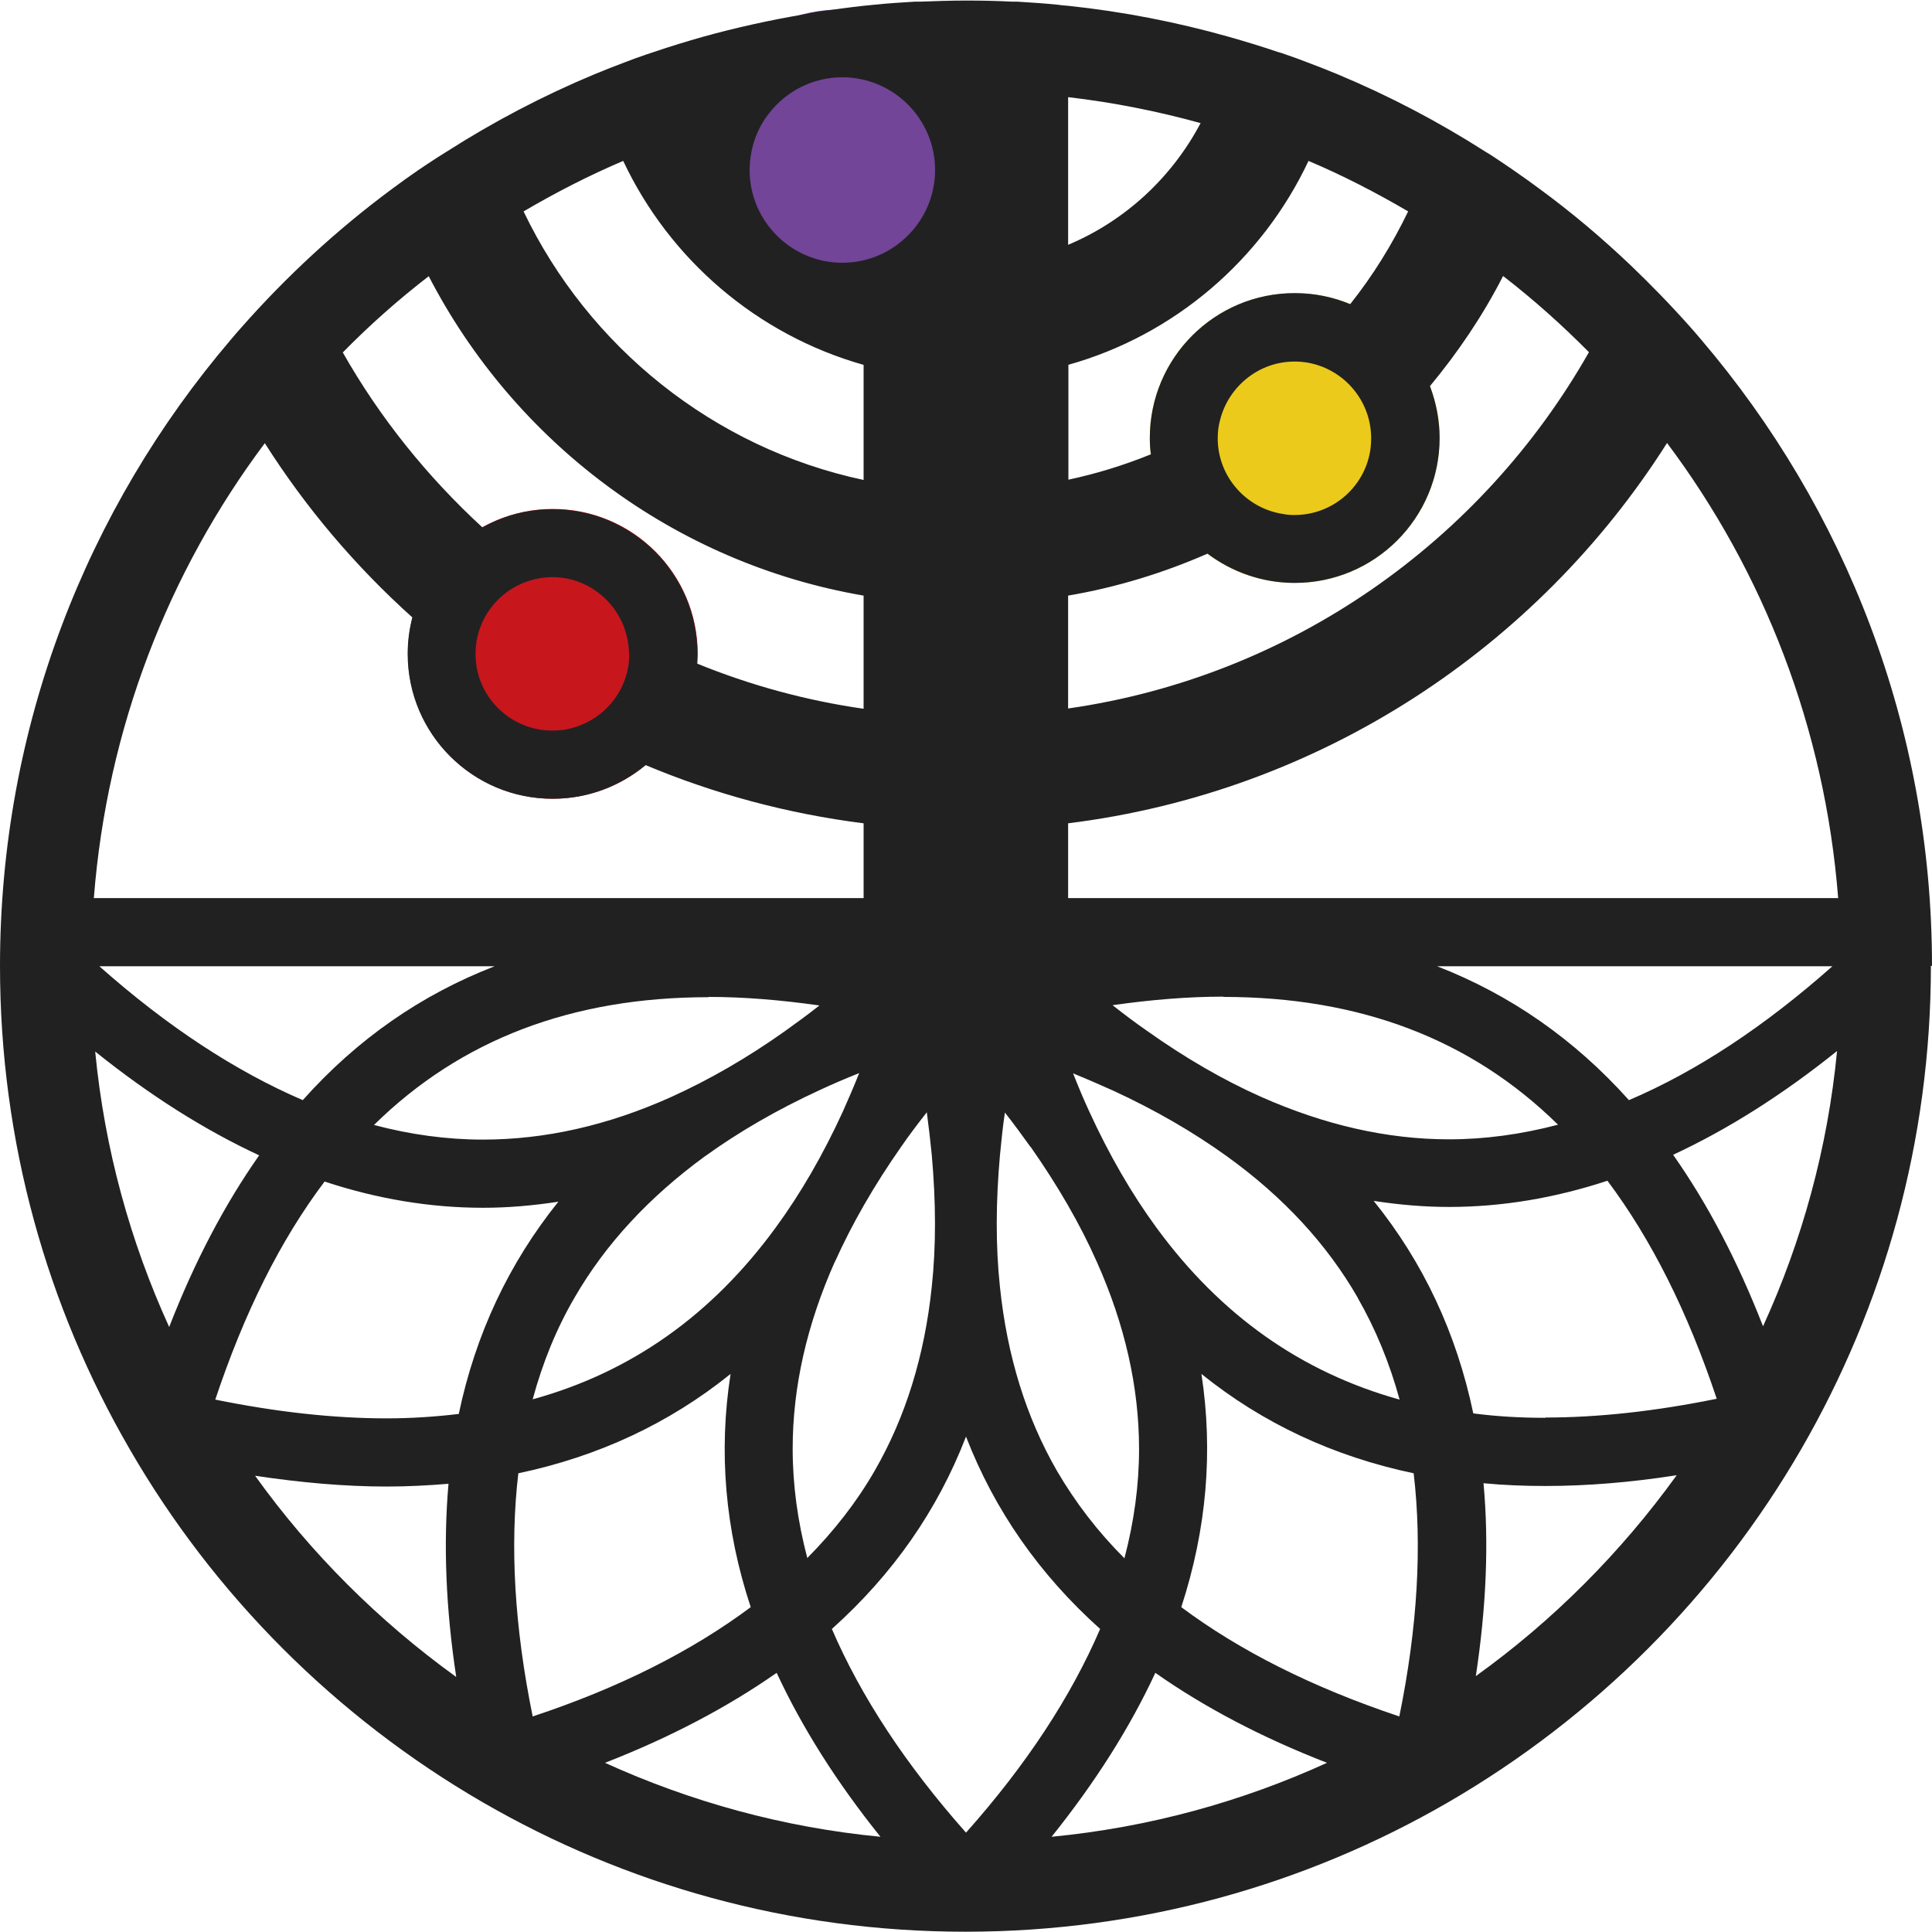
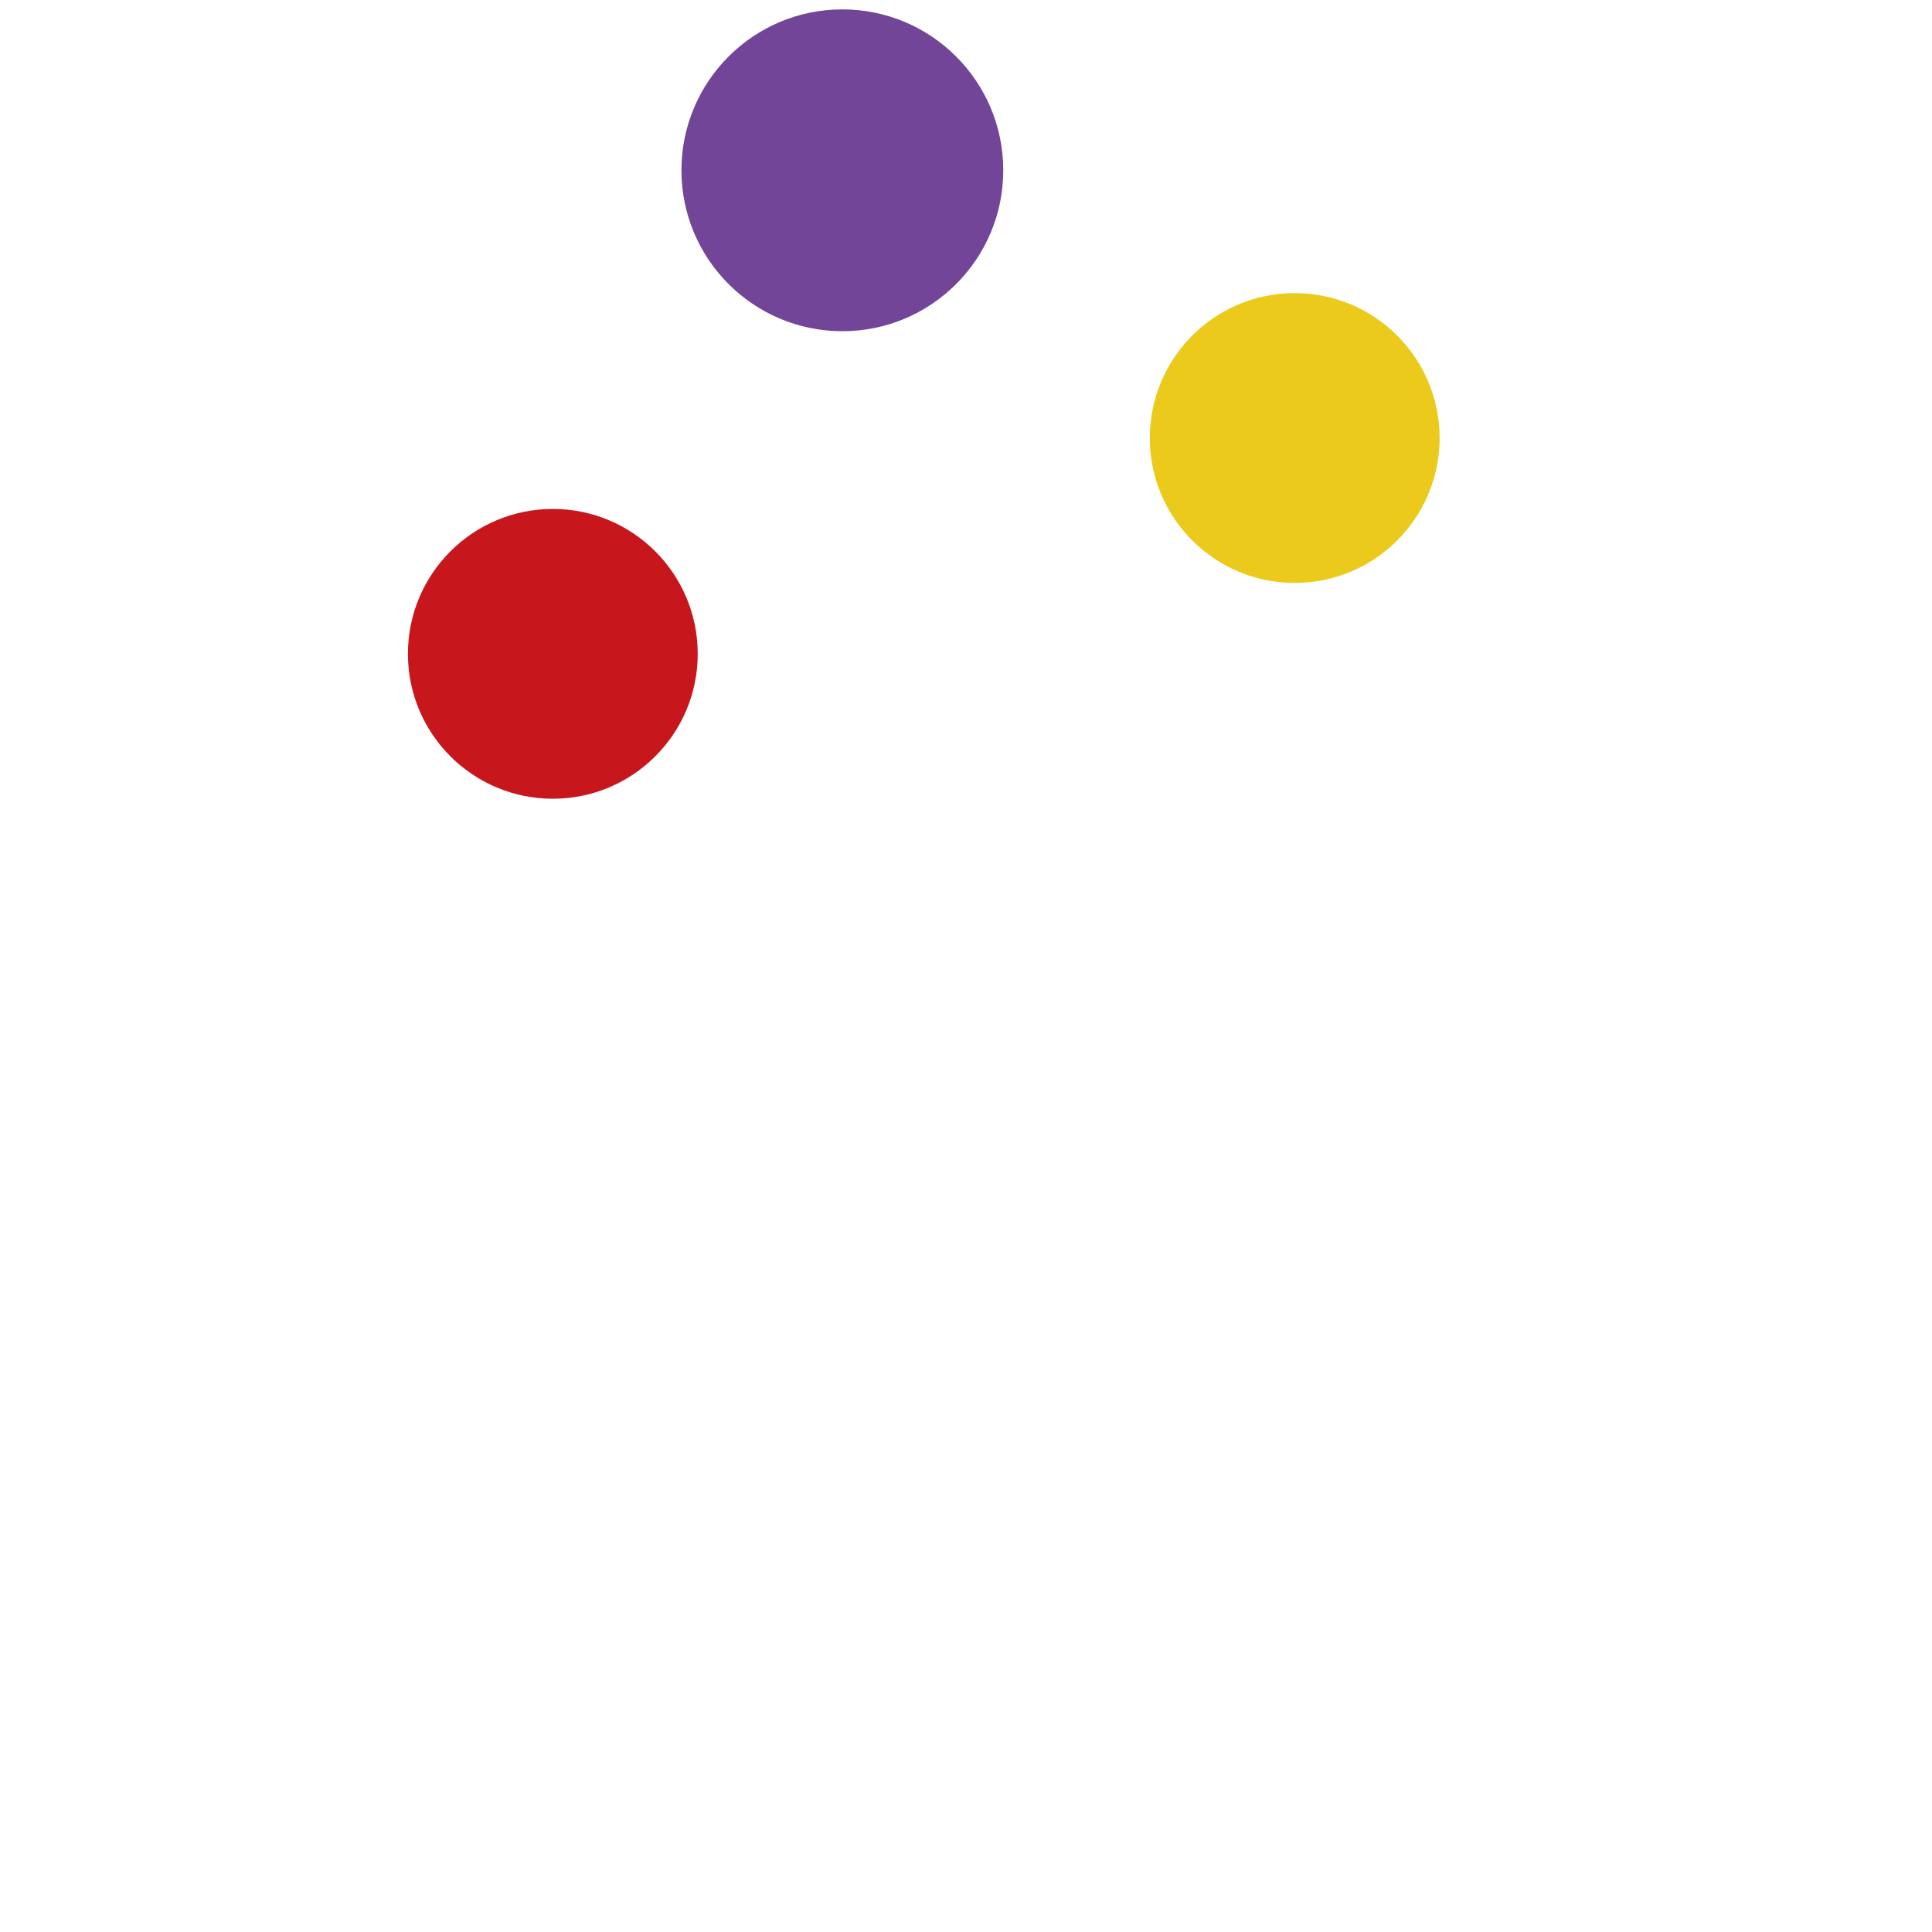
<svg xmlns="http://www.w3.org/2000/svg" viewBox="0 0 70 70">
  <defs>
    <style>.d{fill:#ebca1b;}.e{fill:#c8161d;}.f{fill:#212122;}.g{fill:#724598;}</style>
  </defs>
  <g id="a" />
  <g id="b">
    <g id="c">
      <g>
        <circle class="e" cx="20.03" cy="23.69" r="5.25" />
        <circle class="g" cx="30.52" cy="6.17" r="5.83" />
        <circle class="d" cx="46.91" cy="15.87" r="5.25" />
-         <path class="f" d="M70,35c0-8.66-3.15-16.58-8.36-22.69-.13-.15-.25-.3-.38-.44-.69-.78-1.42-1.53-2.17-2.25h0c-1.04-.99-2.14-1.92-3.3-2.77-.31-.23-.63-.46-.95-.68-.22-.15-.45-.31-.68-.46-.12-.08-.23-.15-.35-.22-1.69-1.08-3.48-2.02-5.35-2.8-.36-.15-.72-.29-1.09-.43-.25-.1-.51-.19-.77-.28-.1-.04-.2-.07-.31-.1-.59-.2-1.18-.38-1.78-.55h0c-1.88-.53-3.82-.91-5.81-1.12h0c-.13-.01-.26-.02-.39-.04-.48-.05-.97-.08-1.45-.11-.07,0-.14,0-.2,0-.55-.03-1.1-.04-1.66-.04s-1.11,.02-1.66,.04c-.07,0-.14,0-.2,0-.49,.03-.97,.06-1.45,.11-.55,.05-1.1,.12-1.64,.2-.31,.03-.62,.08-.92,.15-1.24,.21-2.46,.48-3.65,.81h0c-.6,.17-1.19,.35-1.78,.55-.1,.03-.2,.07-.3,.1-.26,.09-.52,.18-.77,.28-.37,.14-.73,.28-1.09,.43-1.87,.78-3.66,1.72-5.35,2.8-.12,.07-.23,.15-.35,.22-.23,.15-.46,.3-.68,.45-.32,.22-.64,.45-.95,.68-2,1.48-3.83,3.17-5.47,5.03-.13,.15-.26,.29-.38,.44C3.15,18.42,0,26.34,0,35H0c0,6.37,1.71,12.35,4.69,17.49h0c3.07,5.32,7.5,9.74,12.8,12.81h0c5.15,2.98,11.12,4.69,17.49,4.69s12.35-1.71,17.49-4.69h0c5.31-3.08,9.73-7.5,12.8-12.81h0c2.98-5.16,4.69-11.13,4.69-17.5ZM38.7,3.52c1.64,.19,3.24,.51,4.8,.94-1.04,1.97-2.73,3.54-4.8,4.41V3.52Zm0,9.7c3.86-1.08,7.03-3.82,8.71-7.39,1.25,.53,2.45,1.15,3.61,1.83-.58,1.2-1.28,2.33-2.1,3.36-.62-.26-1.3-.4-2.01-.4-2.9,0-5.25,2.35-5.25,5.25,0,.2,.01,.4,.04,.59-.96,.39-1.96,.7-2.99,.92v-4.17Zm5.42,2.66c0-.24,.03-.47,.09-.68,.31-1.2,1.4-2.1,2.69-2.1,.03,0,.06,0,.08,0,1.49,.04,2.7,1.27,2.7,2.78,0,.12-.01,.24-.02,.35-.17,1.37-1.34,2.43-2.76,2.43-.15,0-.29-.01-.43-.04-1.33-.21-2.35-1.36-2.35-2.74Zm-5.42,5.7c1.76-.3,3.45-.82,5.05-1.52,.88,.66,1.97,1.06,3.16,1.06,2.9,0,5.25-2.35,5.25-5.25,0-.66-.13-1.29-.35-1.88,1.02-1.23,1.92-2.56,2.65-3.99,1.1,.85,2.14,1.78,3.11,2.76-3.88,6.84-10.77,11.75-18.87,12.91v-4.1Zm0,8.25c9.12-1.13,16.99-6.35,21.7-13.78,3.5,4.67,5.72,10.34,6.2,16.49h-27.9v-2.72Zm5.62,6.29c4.95,0,8.98,1.53,12.13,4.63-1.33,.35-2.65,.53-3.95,.53-2.24,0-4.51-.52-6.81-1.54-1.37-.61-2.75-1.41-4.13-2.39-.42-.29-.83-.6-1.25-.93,1.4-.2,2.75-.31,4.02-.31h0Zm4.87,10.9c.65,1.13,1.16,2.37,1.52,3.69-3.56-.99-6.48-3.05-8.81-6.23-.9-1.23-1.71-2.63-2.43-4.2-.21-.45-.4-.91-.59-1.39,.49,.2,.97,.41,1.44,.62,1.54,.71,2.92,1.51,4.14,2.39,2.04,1.47,3.62,3.18,4.74,5.13Zm2.88-12.01h14.32c-2.47,2.19-4.93,3.81-7.37,4.85-1.98-2.21-4.3-3.82-6.95-4.85Zm-14.73,6.54c.98,1.4,1.79,2.79,2.4,4.17,1.02,2.28,1.53,4.55,1.53,6.78,0,1.31-.18,2.63-.53,3.96-.97-.97-1.78-2.03-2.44-3.16-1.12-1.94-1.81-4.17-2.07-6.67-.16-1.49-.15-3.09,0-4.77,.05-.51,.1-1.03,.18-1.55,.33,.42,.63,.83,.93,1.25Zm-11.67-5.43c1.27,0,2.61,.11,4.02,.31-.42,.33-.83,.63-1.25,.93-1.38,.98-2.76,1.77-4.13,2.39-2.29,1.03-4.57,1.54-6.81,1.54-1.31,0-2.63-.18-3.95-.53,3.15-3.1,7.18-4.63,12.13-4.63Zm-14.7,3.74c-2.44-1.05-4.9-2.66-7.37-4.85h14.32c-2.66,1.03-4.98,2.64-6.95,4.85Zm14.58,2.03c1.22-.88,2.6-1.68,4.14-2.39,.47-.22,.94-.42,1.44-.62-.19,.48-.39,.94-.59,1.39-.72,1.57-1.53,2.97-2.43,4.2-2.32,3.18-5.25,5.25-8.81,6.23,.36-1.33,.86-2.56,1.52-3.69,1.12-1.94,2.71-3.65,4.74-5.13Zm4.7,3.83c.62-1.38,1.42-2.77,2.4-4.17,.29-.42,.6-.83,.93-1.25,.07,.53,.13,1.04,.18,1.55,.15,1.69,.16,3.28,0,4.77-.26,2.5-.95,4.73-2.07,6.67-.65,1.13-1.47,2.18-2.44,3.16-.35-1.33-.53-2.65-.53-3.96,0-2.23,.51-4.49,1.53-6.78Zm.27-42.92c1.85,0,3.36,1.51,3.36,3.36s-1.51,3.36-3.36,3.36-3.36-1.51-3.36-3.36c0-.19,.02-.38,.05-.57,.09-.55,.32-1.06,.65-1.48,.62-.8,1.58-1.31,2.66-1.31Zm-7.94,3.03c1.68,3.57,4.85,6.3,8.71,7.39v4.17c-5.45-1.16-9.97-4.83-12.32-9.73,1.16-.68,2.36-1.3,3.61-1.83Zm-7.05,4.17c3.1,6,8.88,10.4,15.76,11.58v4.1c-2.1-.3-4.13-.86-6.04-1.64,0-.11,.02-.23,.02-.34,0-2.9-2.35-5.25-5.25-5.25-.92,0-1.79,.24-2.54,.66-1.99-1.83-3.71-3.96-5.06-6.34,.97-.99,2.01-1.91,3.11-2.76Zm7.27,13.69c0,1.32-.92,2.42-2.16,2.71-.2,.05-.41,.07-.63,.07-1.33,0-2.45-.94-2.72-2.19-.04-.19-.06-.39-.06-.59,0-1.43,1.08-2.6,2.47-2.76,.1-.01,.21-.02,.31-.02,1.22,0,2.26,.8,2.63,1.9,.09,.28,.15,.57,.15,.88Zm-13.21-7.64c1.49,2.35,3.29,4.47,5.35,6.32-.11,.42-.17,.86-.17,1.32,0,2.9,2.35,5.25,5.25,5.25,1.28,0,2.45-.46,3.37-1.22,2.48,1.04,5.13,1.76,7.9,2.11v2.71H3.4c.48-6.15,2.7-11.82,6.2-16.49ZM3.45,38.1c1.98,1.59,3.96,2.84,5.94,3.76-1.25,1.78-2.34,3.85-3.26,6.22-1.41-3.09-2.34-6.45-2.68-9.97Zm5.8,15.37c1.66,.25,3.25,.39,4.76,.39,.77,0,1.51-.04,2.24-.1-.19,2.17-.1,4.5,.28,7-2.8-2.02-5.27-4.48-7.28-7.28Zm7.37-2.24c-.84,.1-1.71,.16-2.61,.16-1.92,0-4-.23-6.21-.68,1.05-3.15,2.36-5.78,3.96-7.9,1.91,.63,3.83,.95,5.74,.95,.91,0,1.82-.08,2.73-.22-1.79,2.23-3,4.79-3.61,7.7Zm2.16,2.15c2.9-.61,5.47-1.81,7.69-3.6-.44,2.82-.2,5.64,.73,8.45-2.13,1.59-4.76,2.92-7.9,3.96-.66-3.24-.83-6.18-.52-8.81Zm3.14,10.49c2.36-.92,4.43-2.01,6.22-3.26,.92,1.98,2.17,3.96,3.76,5.94-3.53-.34-6.88-1.27-9.98-2.68Zm8.22-4.85c2.21-1.98,3.83-4.3,4.86-6.97,1.03,2.66,2.65,4.99,4.86,6.97-1.05,2.44-2.66,4.91-4.86,7.38-2.19-2.47-3.81-4.94-4.86-7.38Zm7.96,7.53c1.59-1.98,2.84-3.96,3.76-5.94,1.78,1.25,3.85,2.34,6.22,3.26-3.09,1.41-6.45,2.34-9.98,2.68Zm12.6-4.36c-3.14-1.05-5.77-2.37-7.9-3.96,.92-2.82,1.16-5.64,.73-8.45,2.22,1.79,4.79,2.99,7.69,3.6,.31,2.64,.14,5.58-.52,8.81Zm2.77-1.45c.38-2.5,.48-4.83,.28-7,.73,.07,1.47,.1,2.24,.1,1.51,0,3.1-.13,4.76-.39-2.02,2.8-4.48,5.27-7.28,7.28Zm2.52-9.37c-.9,0-1.77-.05-2.61-.16-.61-2.91-1.81-5.47-3.61-7.7,.91,.14,1.82,.22,2.73,.22,1.91,0,3.83-.32,5.74-.95,1.59,2.12,2.91,4.75,3.96,7.9-2.21,.45-4.29,.68-6.21,.68Zm7.89-3.31c-.92-2.36-2-4.43-3.26-6.22,1.98-.92,3.96-2.17,5.94-3.76-.34,3.53-1.27,6.88-2.68,9.97Z" />
      </g>
    </g>
  </g>
</svg>